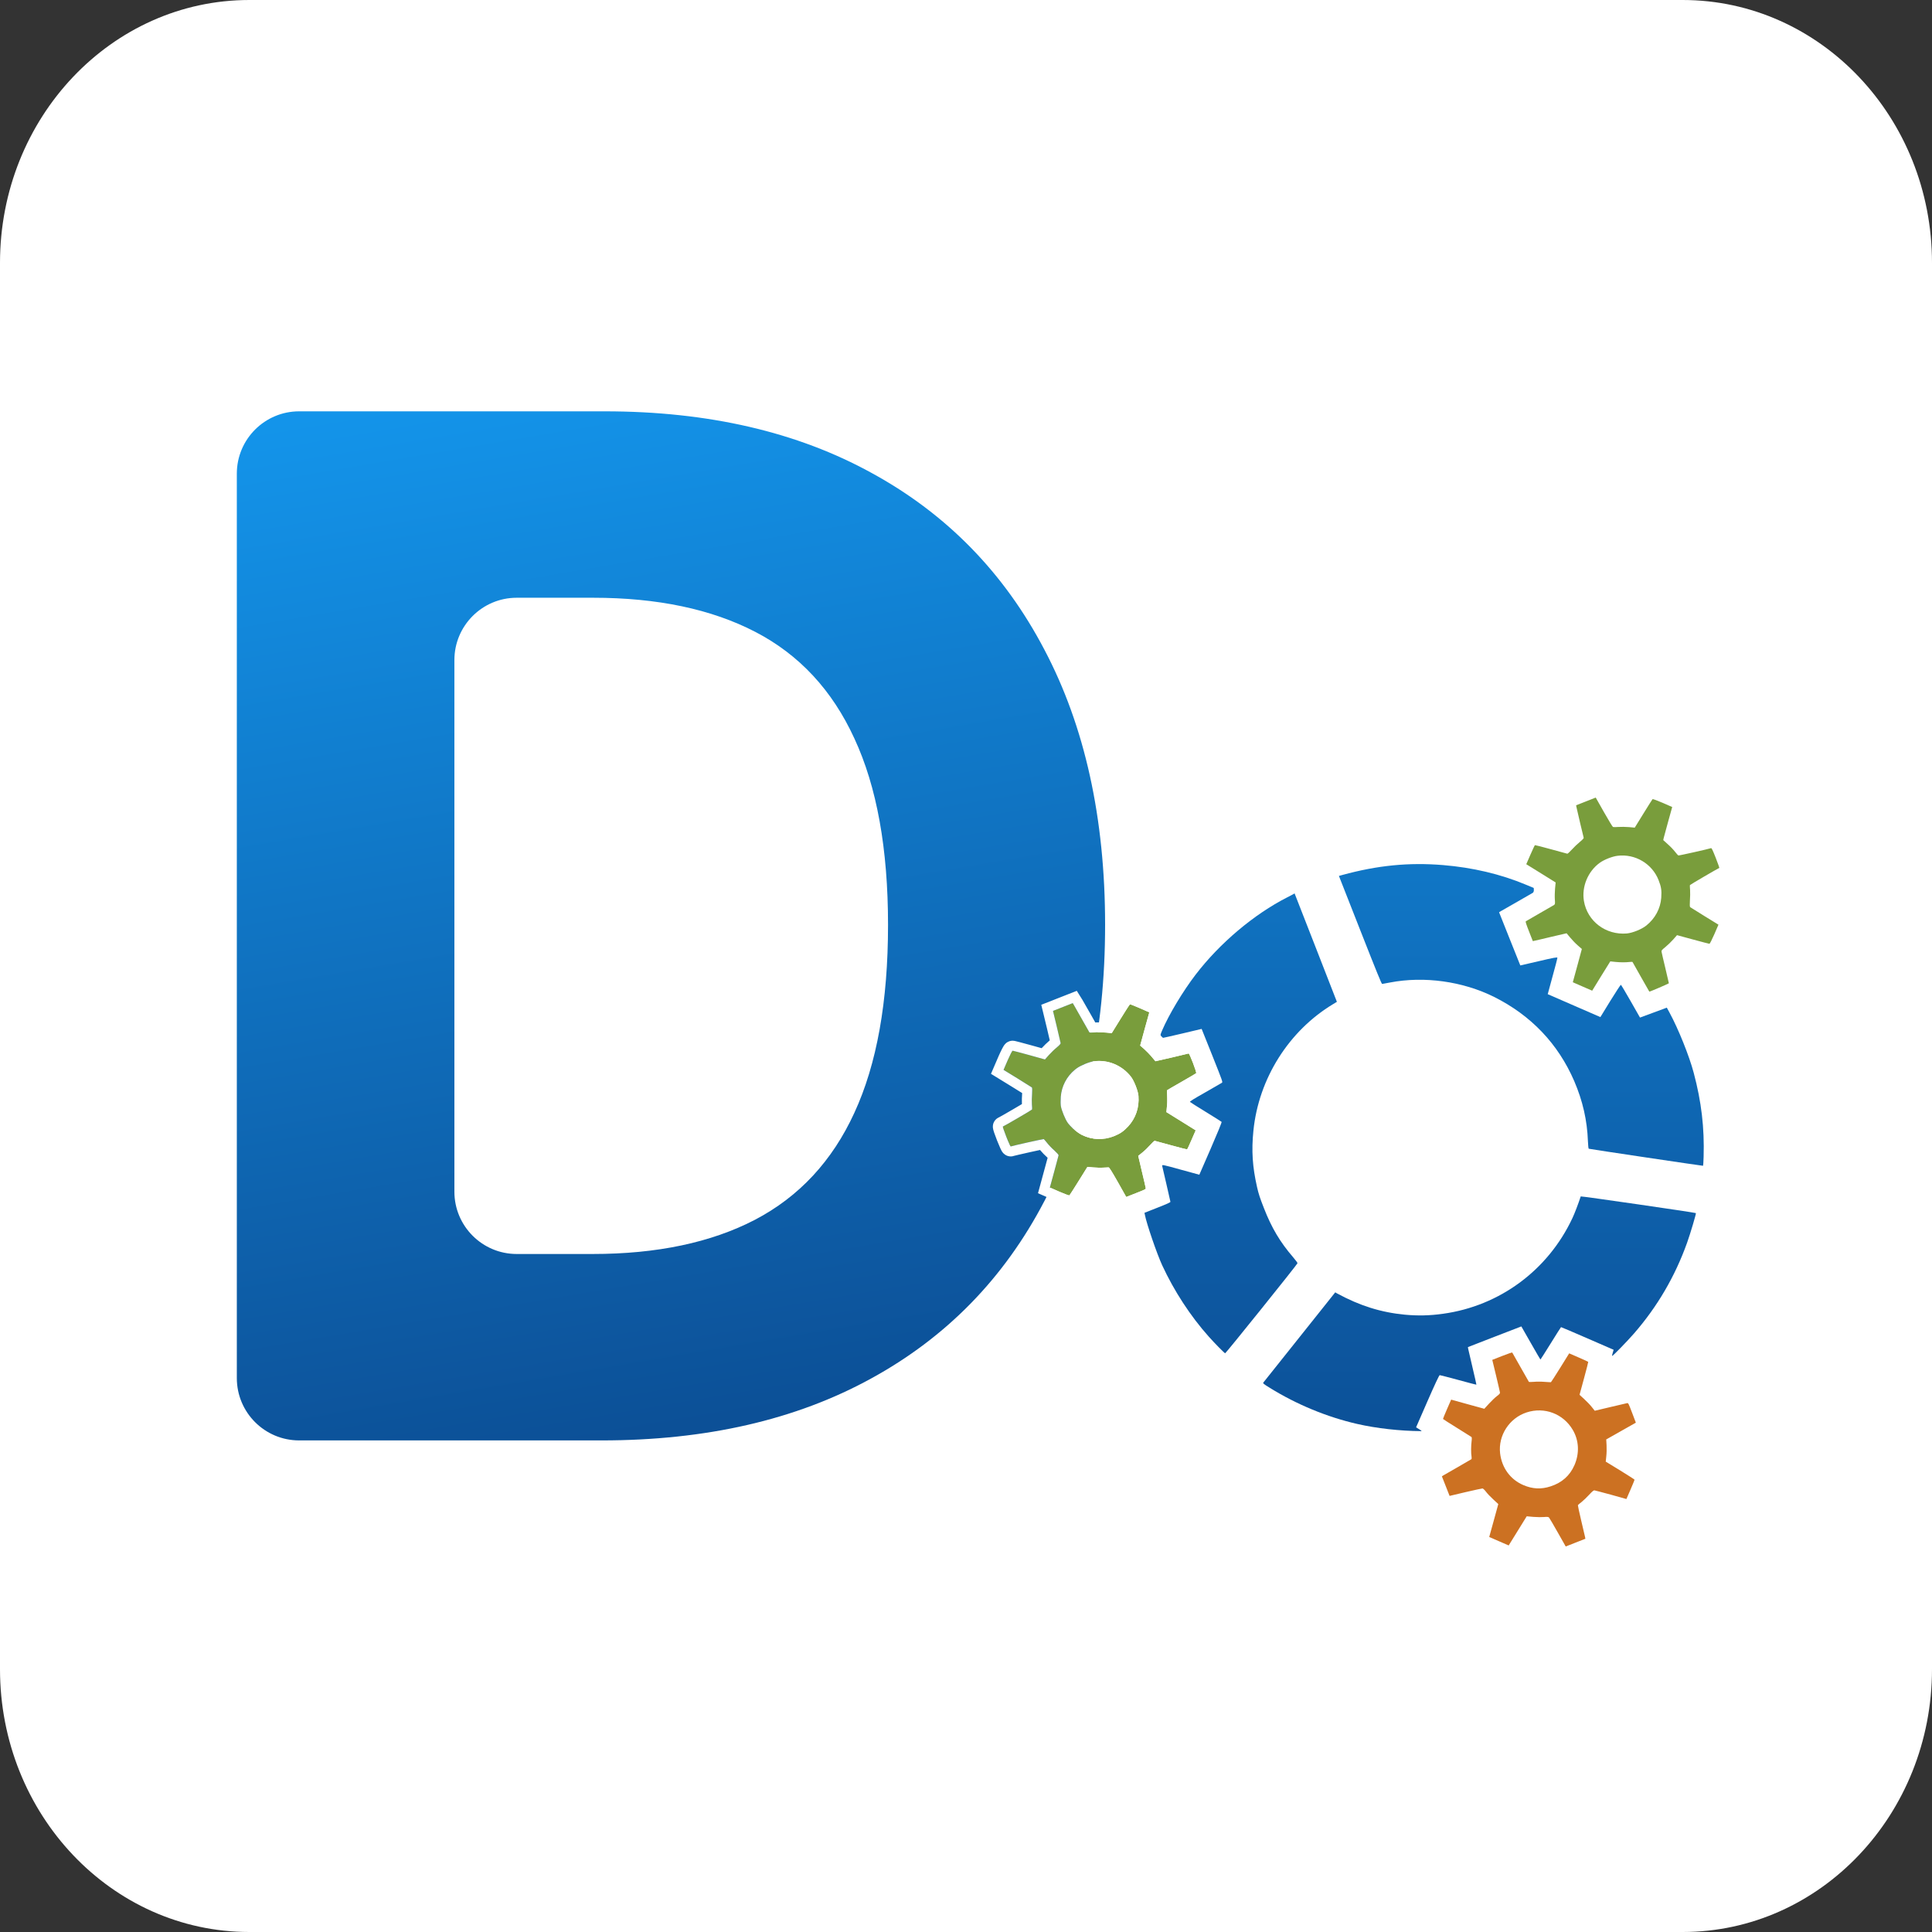
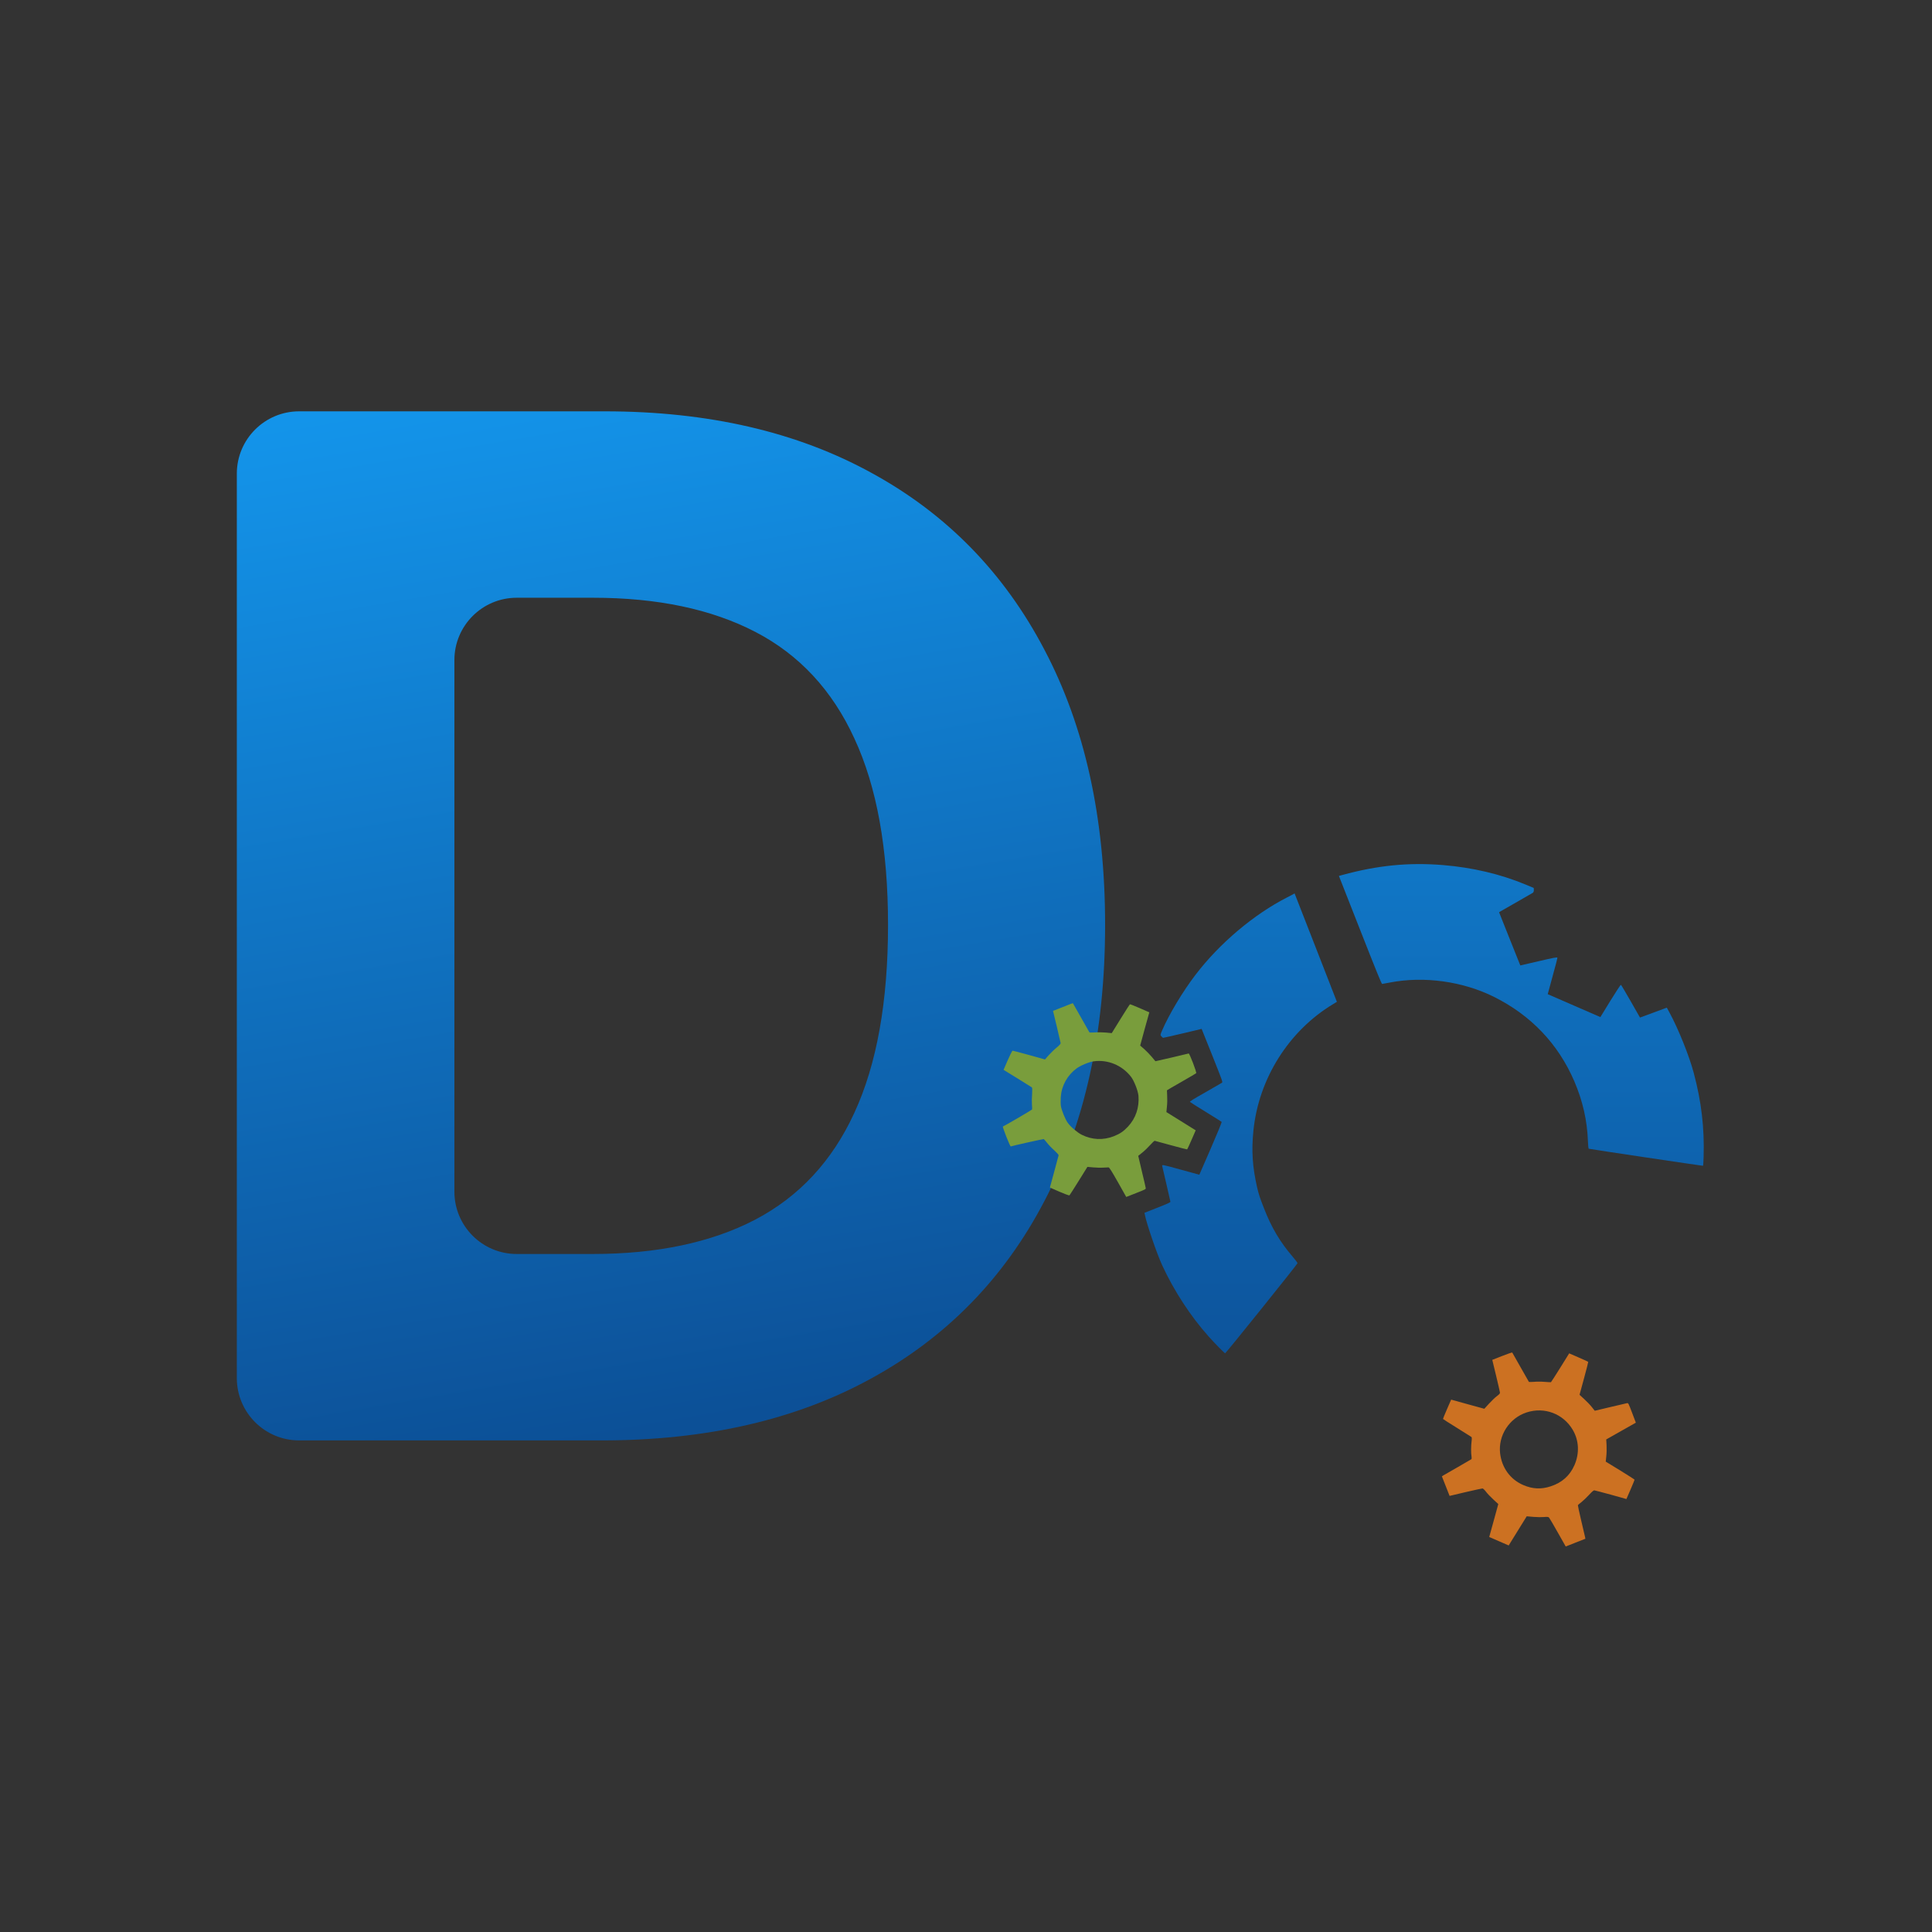
<svg xmlns="http://www.w3.org/2000/svg" width="155" height="155" viewBox="0 0 155 155" fill="none">
  <rect x="0" y="0" width="155" height="155" fill="#333333" stroke="none" />
-   <path d="M0 21.088C0 9.442 8.954 0 20 0H135C146.046 0 155 9.442 155 21.088V133.912C155 145.558 146.046 155 135 155H20C8.954 155 0 145.558 0 133.912V21.088Z" fill="white" />
  <path d="M48.267 115.561H24C21.239 115.561 19 113.322 19 110.561V38C19 35.239 21.239 33 24 33H48.509C56.813 33 63.962 34.653 69.955 37.959C75.948 41.237 80.557 45.954 83.782 52.108C87.034 58.263 88.66 65.627 88.66 74.2C88.66 82.8 87.034 90.191 83.782 96.372C80.557 102.553 75.921 107.297 69.874 110.602C63.854 113.908 56.652 115.561 48.267 115.561ZM36.455 95.605C36.455 98.366 38.694 100.605 41.455 100.605H47.541C52.701 100.605 57.041 99.691 60.562 97.864C64.11 96.009 66.77 93.147 68.544 89.277C70.345 85.38 71.245 80.354 71.245 74.2C71.245 68.099 70.345 63.114 68.544 59.244C66.77 55.374 64.123 52.525 60.602 50.697C57.082 48.87 52.742 47.956 47.581 47.956H41.455C38.694 47.956 36.455 50.195 36.455 52.956V95.605Z" fill="url(#paint0_linear_2108_22)" />
  <path d="M81.093 91.976C81.239 91.918 83.704 91.37 83.741 91.386C83.761 91.398 83.88 91.531 84.001 91.684C84.12 91.842 84.381 92.114 84.584 92.291C84.794 92.485 84.939 92.644 84.93 92.688C84.923 92.722 84.764 93.323 84.574 94.014L84.231 95.272L84.995 95.608C85.416 95.791 85.775 95.921 85.799 95.902C85.822 95.883 86.156 95.362 86.539 94.744L87.241 93.616L87.698 93.657C87.954 93.68 88.317 93.691 88.512 93.676C88.702 93.663 88.898 93.652 88.94 93.656C89 93.664 89.19 93.963 89.692 94.849L90.356 96.029L91.147 95.718C91.93 95.41 91.939 95.407 91.916 95.298C91.909 95.239 91.77 94.637 91.607 93.962L91.318 92.731L91.642 92.471C91.822 92.328 92.108 92.052 92.275 91.863C92.442 91.674 92.608 91.521 92.64 91.524C92.674 91.531 93.265 91.689 93.951 91.881C94.642 92.071 95.219 92.219 95.236 92.212C95.259 92.203 95.42 91.858 95.6 91.438L95.929 90.683L94.752 89.95L93.578 89.221L93.62 88.779C93.648 88.537 93.655 88.15 93.639 87.915C93.628 87.678 93.618 87.482 93.621 87.476C93.621 87.465 94.14 87.164 94.773 86.802C95.406 86.44 95.944 86.126 95.966 86.102C96.028 86.052 95.43 84.492 95.363 84.518C95.301 84.542 92.71 85.146 92.697 85.14C92.695 85.136 92.57 84.985 92.416 84.804C92.267 84.622 91.992 84.34 91.81 84.176L91.474 83.882L91.837 82.549L92.207 81.218L91.45 80.885C91.035 80.704 90.677 80.563 90.654 80.572C90.632 80.581 90.294 81.103 89.902 81.74L89.193 82.886L88.744 82.841C88.493 82.817 88.095 82.809 87.851 82.829C87.611 82.846 87.41 82.843 87.403 82.825C87.385 82.781 86.253 80.789 86.147 80.61L86.064 80.478L85.273 80.79L84.481 81.101L84.783 82.352C84.948 83.046 85.086 83.644 85.094 83.692C85.099 83.741 84.984 83.868 84.783 84.035C84.607 84.176 84.321 84.452 84.149 84.643L83.837 84.997L82.568 84.644C81.871 84.451 81.276 84.295 81.24 84.294C81.205 84.297 81.028 84.644 80.845 85.065L80.514 85.831L81.624 86.513C82.236 86.893 82.758 87.216 82.788 87.24C82.817 87.26 82.823 87.499 82.803 87.773C82.781 88.044 82.775 88.421 82.79 88.615C82.807 88.803 82.812 88.986 82.802 89.01C82.79 89.046 80.615 90.317 80.459 90.378C80.437 90.386 80.547 90.718 80.734 91.193C80.934 91.704 81.066 91.986 81.093 91.976ZM85.114 88.742C85.09 88.603 85.086 88.266 85.106 87.991C85.172 87.088 85.639 86.253 86.381 85.71C86.7 85.477 87.379 85.194 87.751 85.146C88.882 84.993 90.009 85.458 90.727 86.371C90.982 86.692 91.303 87.51 91.337 87.922C91.41 88.853 91.118 89.716 90.501 90.38C90.132 90.771 89.869 90.952 89.368 91.154C88.51 91.491 87.612 91.454 86.781 91.037C86.414 90.848 85.882 90.395 85.656 90.069C85.465 89.805 85.17 89.08 85.114 88.742Z" fill="#799D3C" />
-   <path d="M86.063 80.479L86.145 80.612C86.252 80.792 87.381 82.778 87.401 82.826C87.408 82.844 87.609 82.847 87.849 82.829C88.093 82.811 88.491 82.818 88.742 82.843L89.191 82.887L89.901 81.741C90.194 81.263 90.458 80.85 90.581 80.669L90.652 80.573C90.675 80.564 91.033 80.706 91.448 80.886L92.206 81.219L91.836 82.55L91.472 83.883L91.808 84.177C91.945 84.3 92.134 84.489 92.283 84.653L92.414 84.806C92.566 84.984 92.69 85.133 92.695 85.141C92.708 85.147 95.295 84.545 95.361 84.519C95.428 84.493 96.025 86.05 95.964 86.104C95.943 86.127 95.404 86.442 94.771 86.804L93.958 87.272C93.749 87.394 93.619 87.472 93.619 87.477L93.637 87.916L93.645 88.117C93.648 88.336 93.639 88.599 93.618 88.781L93.576 89.223L94.751 89.951L95.927 90.684L95.598 91.44L95.358 91.98C95.292 92.12 95.246 92.209 95.234 92.213C95.212 92.219 94.637 92.071 93.95 91.882C93.264 91.69 92.672 91.533 92.639 91.526C92.607 91.523 92.441 91.675 92.274 91.864C92.107 92.053 91.82 92.33 91.64 92.472L91.317 92.733L91.606 93.963L91.818 94.862C91.874 95.104 91.911 95.27 91.915 95.299L91.921 95.336C91.923 95.414 91.83 95.45 91.146 95.719L90.354 96.031L89.69 94.85C89.188 93.965 88.998 93.665 88.938 93.657C88.895 93.654 88.699 93.664 88.51 93.677C88.315 93.692 87.952 93.681 87.697 93.659L87.24 93.618L86.538 94.745L86.032 95.548C85.899 95.756 85.81 95.891 85.797 95.903C85.774 95.922 85.414 95.793 84.993 95.609L84.229 95.273L84.572 94.015C84.763 93.325 84.921 92.724 84.928 92.689C84.936 92.645 84.792 92.487 84.582 92.292C84.379 92.116 84.119 91.844 84 91.685C83.879 91.533 83.76 91.399 83.739 91.387C83.702 91.371 81.237 91.919 81.091 91.977C81.071 91.985 80.992 91.828 80.869 91.534L80.732 91.195C80.545 90.72 80.436 90.389 80.457 90.379C80.613 90.318 82.787 89.048 82.8 89.012C82.811 88.987 82.806 88.804 82.788 88.616C82.773 88.421 82.779 88.045 82.801 87.775C82.821 87.5 82.815 87.261 82.786 87.242L81.623 86.514L80.512 85.833L80.843 85.066C81.026 84.645 81.204 84.299 81.239 84.295C81.279 84.298 81.873 84.453 82.567 84.645L83.835 84.999L84.147 84.645C84.319 84.454 84.605 84.177 84.781 84.036C84.982 83.869 85.097 83.742 85.093 83.693C85.084 83.644 84.947 83.047 84.781 82.353L84.479 81.102L86.063 80.479ZM91.336 87.924C91.302 87.511 90.98 86.693 90.726 86.372C90.007 85.459 88.88 84.995 87.749 85.147C87.378 85.195 86.698 85.479 86.379 85.712L86.244 85.816C85.581 86.359 85.166 87.146 85.105 87.993C85.084 88.267 85.088 88.605 85.112 88.744C85.168 89.081 85.464 89.806 85.655 90.07C85.853 90.356 86.284 90.738 86.635 90.956L86.779 91.038C87.611 91.455 88.509 91.493 89.367 91.155C89.868 90.953 90.131 90.773 90.5 90.381C91.117 89.718 91.409 88.854 91.336 87.924ZM90.369 87.407C90.476 87.679 90.53 87.9 90.538 87.989L90.539 87.989C90.594 88.705 90.371 89.345 89.914 89.836C89.625 90.141 89.458 90.255 89.067 90.413C88.422 90.664 87.766 90.636 87.142 90.325C87.033 90.268 86.862 90.151 86.685 89.999C86.548 89.882 86.44 89.771 86.37 89.688L86.312 89.614L86.307 89.608L86.302 89.6C86.266 89.55 86.174 89.378 86.073 89.132C85.974 88.89 85.915 88.692 85.902 88.614L85.901 88.608C85.902 88.614 85.899 88.6 85.896 88.556C85.894 88.517 85.893 88.468 85.892 88.41C85.891 88.294 85.894 88.164 85.902 88.052C85.951 87.387 86.296 86.764 86.852 86.357C86.939 86.294 87.122 86.193 87.35 86.099C87.581 86.004 87.769 85.952 87.852 85.941L87.856 85.94C88.7 85.827 89.549 86.172 90.097 86.867L90.099 86.87C90.151 86.936 90.261 87.133 90.369 87.407ZM90.36 79.829C90.257 79.869 90.188 79.921 90.163 79.941C90.131 79.965 90.106 79.987 90.093 80.001C90.065 80.028 90.045 80.051 90.035 80.062C90.014 80.087 89.997 80.11 89.987 80.123C89.966 80.152 89.942 80.187 89.92 80.22C89.873 80.288 89.812 80.38 89.743 80.488C89.603 80.704 89.419 80.999 89.221 81.32L88.773 82.043C88.511 82.021 88.148 82.014 87.873 82.029C87.768 81.841 87.636 81.609 87.502 81.374C87.207 80.853 86.891 80.301 86.833 80.203L86.828 80.194L86.823 80.187L86.74 80.055L86.388 79.492L83.539 80.612L84.004 82.538C84.086 82.884 84.16 83.205 84.216 83.446C84.218 83.452 84.22 83.458 84.221 83.464C84.015 83.637 83.745 83.899 83.569 84.094L82.781 83.874L82.78 83.874C82.429 83.777 82.103 83.689 81.858 83.624C81.737 83.593 81.632 83.566 81.555 83.547C81.517 83.537 81.481 83.529 81.452 83.522C81.438 83.519 81.42 83.515 81.401 83.511C81.392 83.51 81.379 83.507 81.362 83.505L81.262 83.496L81.211 83.494L81.16 83.499C80.893 83.525 80.726 83.677 80.704 83.696C80.65 83.744 80.612 83.789 80.594 83.812C80.555 83.861 80.525 83.909 80.507 83.939C80.466 84.005 80.424 84.083 80.385 84.16C80.304 84.318 80.206 84.525 80.109 84.746L80.108 84.749L79.504 86.151L81.204 87.196C81.509 87.386 81.79 87.56 82 87.691C82.001 87.692 82.003 87.693 82.005 87.694C82.004 87.701 82.004 87.708 82.003 87.716L82.004 87.716C81.983 87.976 81.975 88.328 81.986 88.578C81.789 88.696 81.537 88.845 81.279 88.995C80.999 89.159 80.715 89.323 80.493 89.449C80.381 89.512 80.287 89.564 80.218 89.602C80.15 89.639 80.132 89.648 80.142 89.644L80.165 89.635L80.078 89.674C79.89 89.775 79.787 89.927 79.737 90.03C79.682 90.141 79.666 90.24 79.66 90.287C79.649 90.383 79.658 90.461 79.661 90.488C79.668 90.553 79.682 90.611 79.689 90.64C79.707 90.709 79.732 90.788 79.758 90.866C79.812 91.027 79.891 91.242 79.987 91.487C80.09 91.748 80.18 91.963 80.251 92.116C80.284 92.189 80.322 92.268 80.36 92.334C80.377 92.362 80.413 92.423 80.466 92.485C80.489 92.512 80.55 92.583 80.648 92.646C80.724 92.696 81.017 92.865 81.383 92.721C81.342 92.737 81.334 92.737 81.44 92.71C81.516 92.691 81.62 92.666 81.744 92.637C81.992 92.579 82.312 92.506 82.63 92.436C82.923 92.37 83.211 92.308 83.438 92.26C83.603 92.459 83.843 92.706 84.039 92.878C84.043 92.882 84.046 92.886 84.05 92.889C84.049 92.892 84.047 92.895 84.046 92.899C83.982 93.138 83.896 93.459 83.801 93.802L83.8 93.805L83.277 95.728L83.907 96.005L84.671 96.341L84.674 96.342C84.895 96.439 85.106 96.524 85.269 96.584C85.349 96.613 85.431 96.641 85.502 96.661C85.535 96.67 85.587 96.684 85.645 96.694C85.672 96.698 85.73 96.706 85.801 96.705C85.837 96.705 85.899 96.702 85.973 96.685C86.04 96.669 86.177 96.629 86.311 96.517C86.368 96.469 86.407 96.422 86.412 96.416C86.425 96.4 86.436 96.386 86.442 96.377C86.455 96.361 86.467 96.344 86.476 96.332C86.493 96.306 86.514 96.276 86.535 96.243C86.579 96.177 86.638 96.086 86.706 95.98C86.843 95.766 87.024 95.478 87.217 95.167L87.66 94.458C87.927 94.48 88.3 94.492 88.547 94.476C88.651 94.648 88.796 94.897 88.994 95.245L89.999 97.03L91.438 96.464C91.795 96.323 92.061 96.221 92.215 96.137C92.275 96.105 92.505 95.982 92.634 95.715C92.708 95.563 92.724 95.419 92.72 95.309C92.719 95.266 92.71 95.226 92.706 95.195L92.708 95.195C92.707 95.185 92.703 95.173 92.701 95.158C92.699 95.147 92.698 95.14 92.698 95.138L92.697 95.138C92.677 95.034 92.637 94.853 92.597 94.682C92.541 94.438 92.466 94.118 92.385 93.781L92.21 93.038C92.42 92.862 92.685 92.604 92.858 92.411C93.092 92.475 93.402 92.56 93.735 92.653L93.737 92.654C94.086 92.75 94.407 92.835 94.645 92.896C94.764 92.927 94.865 92.953 94.94 92.97C94.977 92.979 95.014 92.987 95.047 92.993C95.061 92.996 95.086 93.002 95.115 93.006C95.127 93.007 95.156 93.011 95.192 93.013C95.209 93.014 95.242 93.014 95.283 93.012C95.302 93.011 95.363 93.007 95.443 92.986L95.527 92.958L95.627 92.91C95.715 92.861 95.771 92.808 95.79 92.789C95.828 92.753 95.855 92.72 95.87 92.703C95.898 92.666 95.919 92.633 95.929 92.617C95.951 92.581 95.97 92.545 95.984 92.519C96.013 92.463 96.047 92.394 96.082 92.32C96.153 92.169 96.242 91.969 96.334 91.754L96.937 90.37L95.173 89.272L95.172 89.271L94.42 88.804C94.446 88.534 94.452 88.175 94.439 87.919C94.636 87.804 94.89 87.656 95.167 87.498C95.485 87.316 95.781 87.145 96.001 87.017C96.111 86.953 96.204 86.897 96.273 86.856C96.306 86.835 96.339 86.815 96.365 86.798C96.378 86.79 96.395 86.779 96.413 86.767C96.422 86.761 96.436 86.749 96.453 86.736C96.455 86.735 96.459 86.731 96.464 86.727L96.466 86.727C96.501 86.699 96.532 86.669 96.559 86.639C96.721 86.46 96.751 86.264 96.758 86.219C96.772 86.13 96.769 86.056 96.767 86.022C96.762 85.949 96.748 85.884 96.74 85.847C96.722 85.765 96.694 85.673 96.668 85.59C96.613 85.417 96.536 85.202 96.458 84.998C96.38 84.793 96.295 84.583 96.222 84.421C96.187 84.343 96.147 84.258 96.107 84.186C96.09 84.156 96.054 84.094 96.004 84.031C95.983 84.005 95.924 83.934 95.832 83.868C95.771 83.825 95.463 83.62 95.069 83.775L95.122 83.756C95.104 83.76 95.076 83.767 95.039 83.776C94.965 83.794 94.86 83.82 94.735 83.849C94.485 83.909 94.156 83.986 93.828 84.062C93.529 84.132 93.232 84.202 92.996 84.256C92.824 84.051 92.567 83.787 92.376 83.612L92.607 82.765L93.162 80.767L92.528 80.487L91.771 80.154L91.767 80.153C91.554 80.06 91.351 79.975 91.196 79.914C91.12 79.884 91.048 79.857 90.988 79.837C90.96 79.827 90.922 79.814 90.882 79.803C90.863 79.798 90.826 79.788 90.781 79.782C90.759 79.778 90.718 79.773 90.666 79.772C90.632 79.772 90.506 79.771 90.36 79.829Z" fill="white" />
  <path d="M93.24 101.512C94.198 103.583 95.513 105.595 96.971 107.228C97.476 107.794 98.202 108.529 98.29 108.571C98.333 108.59 104.021 101.511 104.095 101.348C104.11 101.322 103.944 101.095 103.728 100.846C102.699 99.65 102.018 98.507 101.408 96.941C101.084 96.119 100.973 95.783 100.85 95.236C100.48 93.602 100.395 92.317 100.559 90.708C100.98 86.53 103.402 82.69 106.965 80.55L107.256 80.374L105.56 76.023L103.861 71.674L103.707 71.765C103.618 71.815 103.423 71.918 103.268 71.994C100.607 73.348 97.858 75.665 95.924 78.191C94.9 79.527 93.777 81.4 93.232 82.676C93.083 83.027 93.079 83.044 93.181 83.148C93.24 83.207 93.296 83.257 93.304 83.264C93.312 83.271 94.014 83.112 94.86 82.913L96.405 82.547L97.259 84.679C98.085 86.755 98.108 86.813 98.032 86.868C97.987 86.897 97.385 87.246 96.689 87.643C95.731 88.184 95.435 88.372 95.469 88.405C95.495 88.431 96.064 88.796 96.74 89.208C97.415 89.62 97.983 89.981 98.009 90.007C98.03 90.035 97.637 90.995 97.132 92.153L96.22 94.245L94.719 93.835C93.25 93.428 93.216 93.421 93.241 93.549C93.254 93.621 93.405 94.28 93.582 95.016C93.754 95.754 93.899 96.384 93.9 96.414C93.904 96.464 93.656 96.577 92.86 96.89L91.82 97.299L91.849 97.452C91.993 98.196 92.816 100.591 93.24 101.512Z" fill="url(#paint1_linear_2108_22)" />
-   <path d="M101.889 111.353C104.027 112.677 106.468 113.688 108.887 114.24C110.427 114.593 112.313 114.806 114.037 114.816C114.078 114.815 114 114.748 113.859 114.665L113.609 114.512L114.522 112.419C115.094 111.107 115.46 110.327 115.505 110.324C115.541 110.325 116.221 110.499 117.008 110.713C117.797 110.931 118.443 111.098 118.448 111.086C118.454 111.073 118.31 110.448 118.135 109.701C117.957 108.95 117.803 108.282 117.788 108.206L117.768 108.075L119.91 107.243L122.054 106.416L122.812 107.744C123.229 108.478 123.577 109.075 123.59 109.069C123.603 109.064 123.973 108.477 124.414 107.771C124.853 107.059 125.225 106.477 125.238 106.472C125.251 106.467 126.208 106.875 127.36 107.377L129.459 108.29L129.386 108.535C129.344 108.664 129.323 108.78 129.336 108.785C129.384 108.803 130.529 107.629 131.088 106.988C132.963 104.835 134.381 102.41 135.35 99.705C135.616 98.959 136.098 97.338 136.057 97.324C135.872 97.258 126.83 95.949 126.818 95.985C126.618 96.597 126.329 97.352 126.147 97.737C124.185 101.914 120.306 104.779 115.757 105.403C114.686 105.552 113.753 105.57 112.715 105.475C110.784 105.29 109.097 104.758 107.276 103.771L107.123 103.682L104.27 107.262C102.699 109.234 101.389 110.877 101.358 110.915C101.305 110.977 101.375 111.037 101.889 111.353Z" fill="url(#paint2_linear_2108_22)" />
  <path d="M117.575 119.711C118.28 119.547 118.895 119.413 118.942 119.415C118.984 119.418 119.107 119.534 119.213 119.672C119.314 119.812 119.576 120.089 119.801 120.293L120.205 120.668L119.842 121.99L119.477 123.309L120.257 123.648L121.038 123.988L121.76 122.821L122.485 121.649L123.027 121.697C123.33 121.722 123.716 121.724 123.889 121.707C124.105 121.684 124.222 121.694 124.273 121.746C124.312 121.792 124.631 122.329 124.977 122.947L125.614 124.071L126.401 123.762L127.192 123.451L127.163 123.298C127.145 123.213 127.001 122.613 126.851 121.969C126.699 121.321 126.582 120.777 126.59 120.758C126.601 120.733 126.731 120.621 126.886 120.503C127.034 120.384 127.31 120.121 127.493 119.921C127.738 119.655 127.854 119.558 127.92 119.569C127.968 119.575 128.57 119.734 129.248 119.918L130.483 120.264L130.815 119.502C130.998 119.081 131.141 118.728 131.134 118.71C131.126 118.688 130.604 118.354 129.974 117.965L128.825 117.263L128.869 116.84C128.897 116.609 128.904 116.211 128.891 115.954L128.864 115.483L130.053 114.81L131.241 114.138L130.941 113.348C130.653 112.589 130.636 112.559 130.543 112.57C130.491 112.581 129.884 112.722 129.198 112.884L127.944 113.182L127.711 112.889C127.584 112.723 127.308 112.437 127.099 112.247L126.723 111.902L127.078 110.598C127.273 109.88 127.427 109.281 127.42 109.263C127.413 109.245 127.067 109.084 126.648 108.905L125.892 108.576L125.175 109.73C124.782 110.362 124.444 110.885 124.43 110.89C124.413 110.897 124.186 110.883 123.922 110.864C123.656 110.84 123.266 110.84 123.054 110.862C122.844 110.877 122.666 110.881 122.657 110.859C122.65 110.841 122.35 110.312 121.992 109.689C121.632 109.061 121.332 108.532 121.323 108.51C121.316 108.492 120.953 108.614 120.518 108.786L119.722 109.099L120.024 110.35C120.189 111.044 120.332 111.655 120.337 111.709C120.354 111.79 120.297 111.853 120.099 112.003C119.959 112.104 119.672 112.381 119.463 112.607L119.083 113.023L117.754 112.658L116.423 112.289L116.091 113.05C115.907 113.472 115.764 113.825 115.769 113.839C115.776 113.856 116.277 114.178 116.887 114.554C117.494 114.936 118.018 115.263 118.052 115.286C118.082 115.31 118.088 115.441 118.064 115.615C118.016 115.962 118.009 116.611 118.058 116.853C118.077 116.954 118.068 117.049 118.045 117.069C118.022 117.088 117.529 117.374 116.955 117.703C116.376 118.033 115.856 118.33 115.79 118.371L115.68 118.445L115.988 119.227L116.297 120.013L117.575 119.711ZM120.35 116.598C120.187 115.165 121.083 113.776 122.469 113.318C123.906 112.846 125.42 113.42 126.183 114.721C126.683 115.576 126.727 116.6 126.314 117.547C125.942 118.391 125.311 118.952 124.409 119.245C123.651 119.497 122.955 119.463 122.213 119.144C121.17 118.698 120.488 117.76 120.35 116.598Z" fill="#CC7122" />
  <path d="M110.886 78.94C110.921 78.937 111.209 78.885 111.523 78.823C114.258 78.297 117.359 78.73 119.868 79.98C122.833 81.462 125.011 83.75 126.299 86.738C126.98 88.327 127.336 89.885 127.396 91.565C127.408 91.883 127.436 92.15 127.461 92.16C127.539 92.191 136.597 93.54 136.628 93.528C136.646 93.52 136.666 93.194 136.677 92.805C136.748 90.479 136.5 88.385 135.884 86.073C135.528 84.725 134.649 82.541 133.944 81.244L133.725 80.842L132.649 81.24L131.573 81.637L130.828 80.329C130.418 79.613 130.066 79.018 130.041 79.007C130.021 78.995 129.638 79.576 129.196 80.293L128.395 81.599L126.283 80.68L124.171 79.76L124.559 78.331C124.779 77.546 124.951 76.873 124.946 76.834C124.936 76.782 124.629 76.836 123.454 77.113L121.971 77.455L121.118 75.323L120.268 73.189L120.4 73.106C120.475 73.062 121.065 72.722 121.712 72.355C122.358 71.988 122.928 71.661 122.976 71.627C123.024 71.593 123.06 71.501 123.058 71.405L123.049 71.239L122.416 70.975C120.378 70.124 118.138 69.599 115.777 69.404C113.024 69.178 110.522 69.423 107.681 70.201L107.418 70.274L109.123 74.611C110.471 78.041 110.841 78.943 110.886 78.94Z" fill="url(#paint3_linear_2108_22)" />
-   <path d="M90.894 88.547C90.894 90.1 89.635 91.359 88.082 91.359C86.529 91.359 85.269 90.1 85.269 88.547C85.269 86.994 86.529 85.734 88.082 85.734C89.635 85.734 90.894 86.994 90.894 88.547Z" fill="white" />
-   <path d="M123.126 75.471C123.214 75.457 123.823 75.31 124.48 75.154C125.138 74.998 125.679 74.872 125.685 74.875C125.691 74.878 125.813 75.03 125.966 75.211C126.115 75.394 126.385 75.677 126.572 75.84L126.909 76.133L126.547 77.471L126.183 78.804L126.963 79.144L127.737 79.481L128.46 78.304L129.19 77.129L129.591 77.172C130.008 77.213 130.404 77.216 130.753 77.176C130.871 77.161 130.969 77.163 130.978 77.186C130.985 77.204 131.29 77.745 131.655 78.387C132.02 79.028 132.319 79.552 132.321 79.556C132.331 79.583 133.89 78.914 133.889 78.883C133.886 78.864 133.757 78.314 133.607 77.671C133.45 77.024 133.318 76.44 133.305 76.368C133.283 76.259 133.321 76.213 133.601 75.985C133.777 75.844 134.061 75.573 134.235 75.377L134.543 75.025L135.814 75.371C136.515 75.562 137.111 75.718 137.147 75.719C137.177 75.718 137.354 75.371 137.538 74.95L137.868 74.184L136.758 73.502C136.146 73.122 135.624 72.799 135.594 72.775C135.566 72.755 135.559 72.516 135.579 72.242C135.601 71.971 135.605 71.59 135.592 71.4C135.573 71.208 135.572 71.034 135.578 71.011C135.59 70.976 137.803 69.685 137.936 69.632C137.95 69.627 137.822 69.262 137.649 68.822C137.409 68.213 137.321 68.027 137.276 68.045C137.101 68.109 134.687 68.653 134.648 68.632C134.623 68.621 134.502 68.484 134.381 68.332C134.262 68.173 134.001 67.901 133.798 67.725L133.439 67.399L133.479 67.214C133.507 67.115 133.668 66.519 133.84 65.886L134.157 64.746L133.393 64.41C132.972 64.227 132.607 64.094 132.579 64.115C132.553 64.14 132.225 64.664 131.842 65.282L131.152 66.4L130.688 66.356C130.428 66.335 130.051 66.33 129.846 66.344C129.643 66.362 129.442 66.359 129.406 66.347C129.369 66.331 129.044 65.792 128.679 65.15L128.022 63.988L127.235 64.297L126.448 64.607L126.477 64.759C126.54 65.063 127.036 67.161 127.057 67.215C127.071 67.25 126.941 67.388 126.747 67.547C126.564 67.696 126.276 67.968 126.108 68.157C125.937 68.347 125.774 68.494 125.742 68.491C125.708 68.484 125.117 68.326 124.431 68.134C123.74 67.944 123.164 67.796 123.146 67.803C123.124 67.812 122.962 68.158 122.778 68.579L122.449 69.334L123.63 70.065L124.806 70.798L124.758 71.289C124.736 71.559 124.726 71.953 124.742 72.162C124.77 72.495 124.758 72.556 124.667 72.612C124.61 72.65 124.086 72.949 123.512 73.277C122.933 73.607 122.44 73.894 122.412 73.915C122.377 73.944 122.443 74.149 122.671 74.731L122.975 75.504L123.126 75.471ZM127.075 72.287C126.882 71.142 127.398 69.897 128.356 69.213C128.7 68.964 129.367 68.702 129.781 68.657C131.192 68.487 132.547 69.294 133.064 70.609C133.279 71.156 133.32 71.432 133.278 72.028C133.213 72.895 132.788 73.683 132.083 74.252C131.709 74.554 130.973 74.848 130.512 74.891C128.826 75.03 127.35 73.913 127.075 72.287Z" fill="#799D3C" />
  <defs>
    <linearGradient id="paint0_linear_2108_22" x1="47.675" y1="115.569" x2="32.307" y2="24.809" gradientUnits="userSpaceOnUse">
      <stop stop-color="#0C5097" />
      <stop offset="1" stop-color="#149AF1" />
    </linearGradient>
    <linearGradient id="paint1_linear_2108_22" x1="100.027" y1="23.713" x2="100.027" y2="113.362" gradientUnits="userSpaceOnUse">
      <stop stop-color="#149AF1" />
      <stop offset="1" stop-color="#0C5097" />
    </linearGradient>
    <linearGradient id="paint2_linear_2108_22" x1="119.413" y1="23.463" x2="119.413" y2="115.742" gradientUnits="userSpaceOnUse">
      <stop stop-color="#149AF1" />
      <stop offset="1" stop-color="#0C5097" />
    </linearGradient>
    <linearGradient id="paint3_linear_2108_22" x1="123.033" y1="26.583" x2="123.033" y2="115.986" gradientUnits="userSpaceOnUse">
      <stop stop-color="#149AF1" />
      <stop offset="1" stop-color="#0C5097" />
    </linearGradient>
  </defs>
</svg>